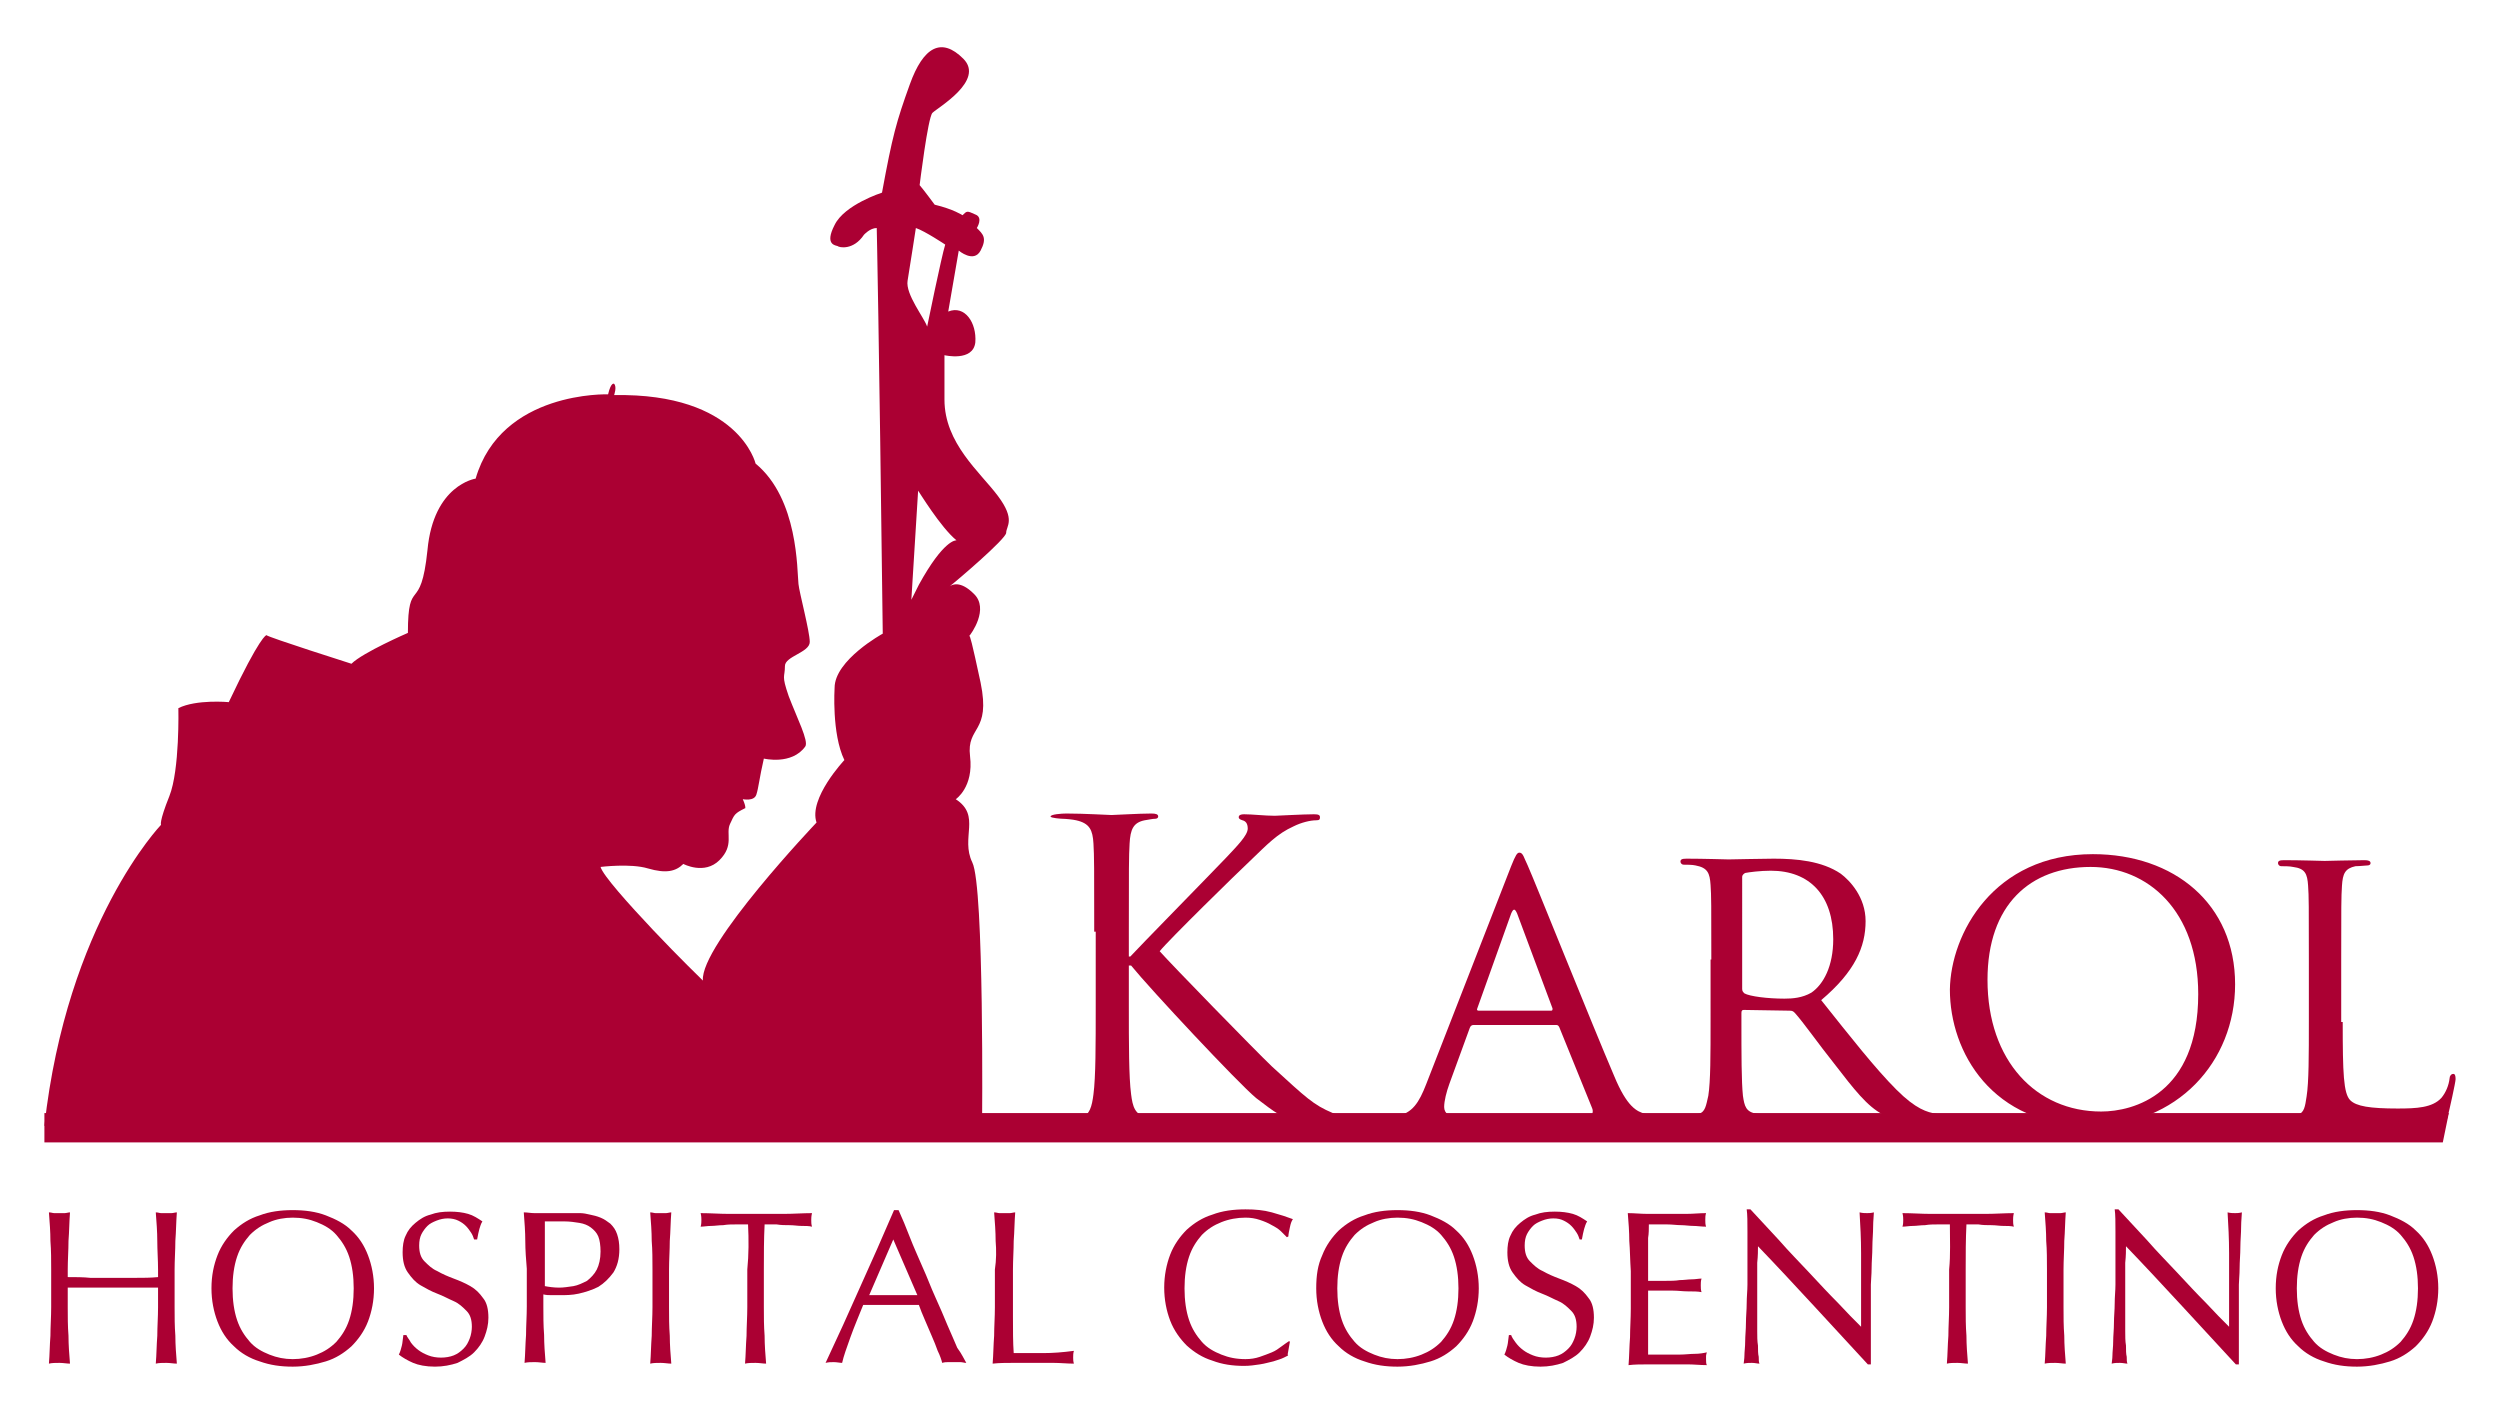
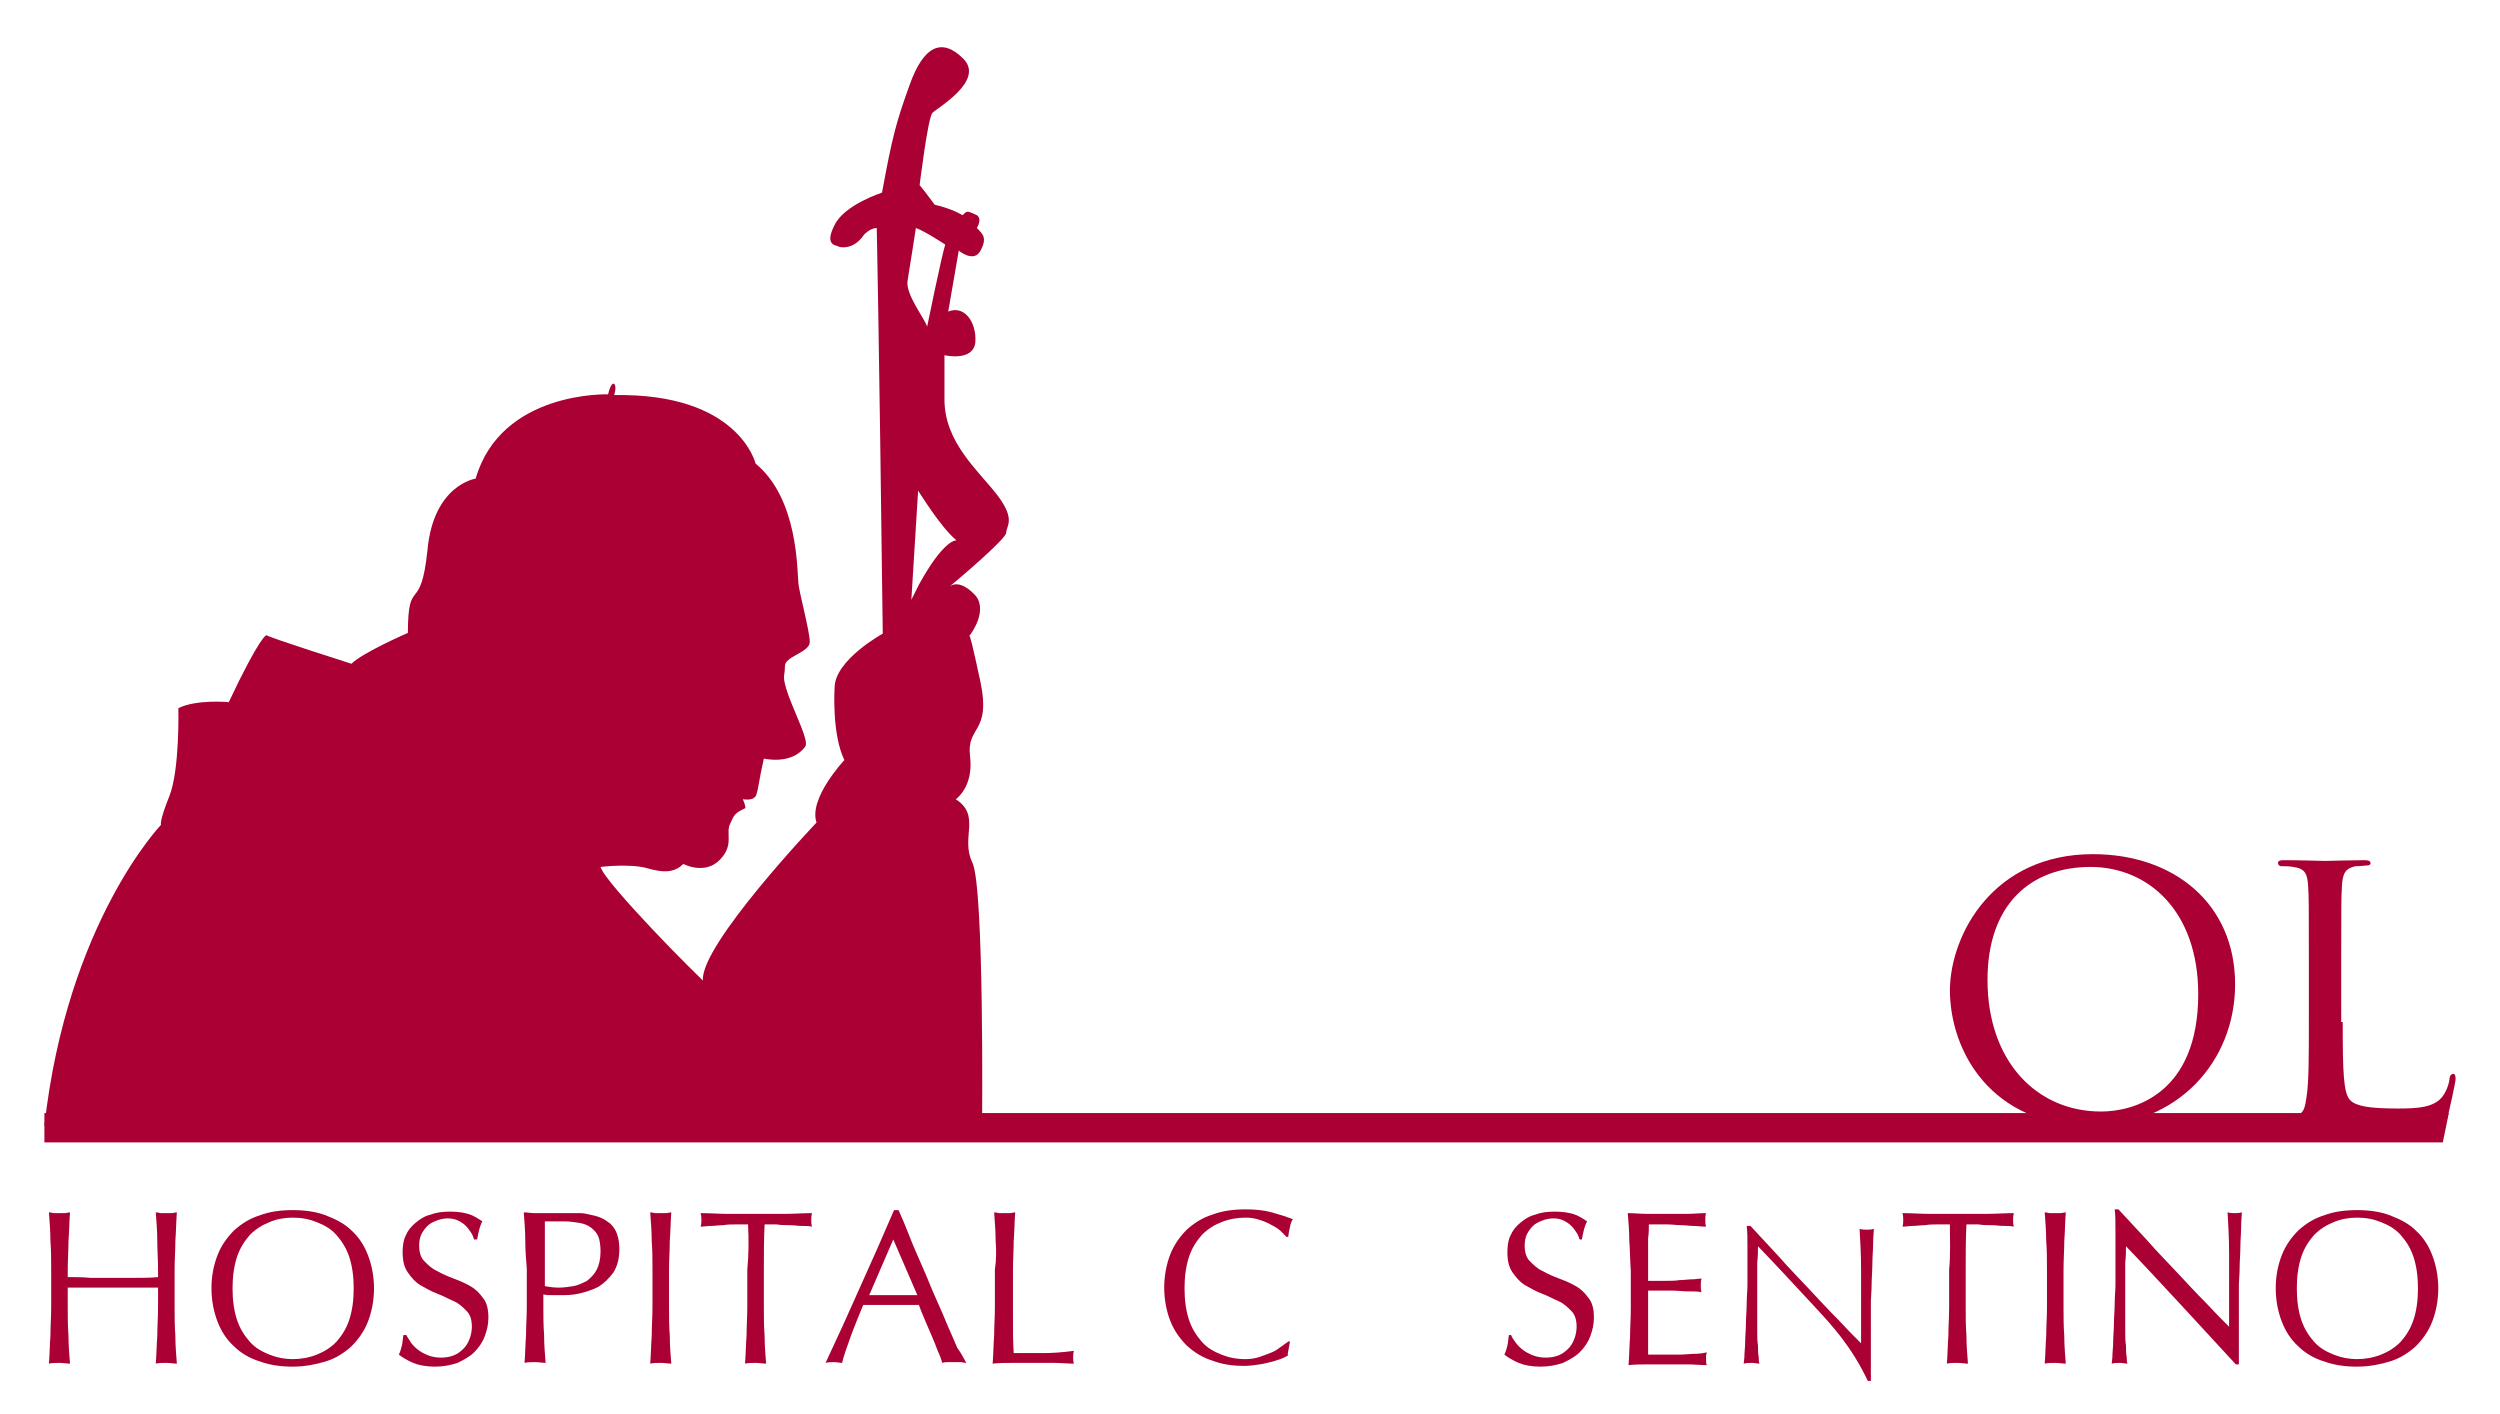
<svg xmlns="http://www.w3.org/2000/svg" version="1.1" id="Livello_1" x="0px" y="0px" viewBox="0 0 332.2 187.9" style="enable-background:new 0 0 332.2 187.9;" xml:space="preserve">
  <style type="text/css">
	.st0{fill:#AB0033;}
</style>
  <g>
    <path class="st0" d="M20.9,164.9c0-1.2-0.1-2.5-0.2-3.8c0.3,0,0.5,0.1,0.7,0.1c0.2,0,0.5,0,0.7,0c0.2,0,0.5,0,0.7,0   c0.2,0,0.5-0.1,0.7-0.1c-0.1,1.3-0.1,2.5-0.2,3.8c0,1.2-0.1,2.5-0.1,3.8v5c0,1.3,0,2.5,0.1,3.8c0,1.2,0.1,2.5,0.2,3.7   c-0.4,0-0.9-0.1-1.4-0.1c-0.5,0-1,0-1.4,0.1c0.1-1.2,0.1-2.4,0.2-3.7c0-1.2,0.1-2.5,0.1-3.8v-2.6c-1,0-2.1,0-3,0c-1,0-2,0-3,0   c-1,0-2.1,0-3,0c-1,0-2,0-3,0v2.6c0,1.3,0,2.5,0.1,3.8c0,1.2,0.1,2.5,0.2,3.7c-0.4,0-0.9-0.1-1.4-0.1c-0.5,0-1,0-1.4,0.1   c0.1-1.2,0.1-2.4,0.2-3.7c0-1.2,0.1-2.5,0.1-3.8v-5c0-1.3,0-2.5-0.1-3.8c0-1.2-0.1-2.5-0.2-3.8c0.3,0,0.5,0.1,0.7,0.1   c0.2,0,0.5,0,0.7,0c0.2,0,0.5,0,0.7,0c0.2,0,0.5-0.1,0.7-0.1c-0.1,1.3-0.1,2.5-0.2,3.8c0,1.2-0.1,2.5-0.1,3.8v1c1,0,2.1,0,3,0.1   c1,0,2,0,3,0c1,0,2.1,0,3,0c1,0,2,0,3-0.1v-1C21,167.4,20.9,166.1,20.9,164.9" />
    <path class="st0" d="M28.9,166.8c0.5-1.3,1.3-2.4,2.2-3.3c1-0.9,2.1-1.6,3.4-2c1.3-0.5,2.8-0.7,4.4-0.7c1.6,0,3.1,0.2,4.4,0.7   c1.3,0.5,2.5,1.1,3.4,2c1,0.9,1.7,2,2.2,3.3c0.5,1.3,0.8,2.8,0.8,4.4c0,1.6-0.3,3.1-0.8,4.4c-0.5,1.3-1.3,2.4-2.2,3.3   c-1,0.9-2.1,1.6-3.4,2c-1.3,0.4-2.8,0.7-4.4,0.7c-1.6,0-3-0.2-4.4-0.7c-1.3-0.4-2.5-1.1-3.4-2c-1-0.9-1.7-2-2.2-3.3   c-0.5-1.3-0.8-2.8-0.8-4.4C28.1,169.5,28.4,168.1,28.9,166.8 M46.4,167c-0.4-1.2-1-2.1-1.7-2.9c-0.7-0.8-1.6-1.3-2.6-1.7   c-1-0.4-2-0.6-3.2-0.6c-1.1,0-2.2,0.2-3.1,0.6c-1,0.4-1.8,0.9-2.6,1.7c-0.7,0.8-1.3,1.7-1.7,2.9c-0.4,1.2-0.6,2.6-0.6,4.2   c0,1.6,0.2,3,0.6,4.2c0.4,1.2,1,2.1,1.7,2.9c0.7,0.8,1.6,1.3,2.6,1.7c1,0.4,2,0.6,3.1,0.6c1.1,0,2.2-0.2,3.2-0.6   c1-0.4,1.8-0.9,2.6-1.7c0.7-0.8,1.3-1.7,1.7-2.9c0.4-1.2,0.6-2.6,0.6-4.2C47,169.6,46.8,168.2,46.4,167" />
    <path class="st0" d="M54.6,178.4c0.3,0.4,0.6,0.7,1,1c0.4,0.3,0.8,0.5,1.3,0.7c0.5,0.2,1.1,0.3,1.7,0.3c0.6,0,1.2-0.1,1.7-0.3   c0.5-0.2,0.9-0.5,1.3-0.9c0.4-0.4,0.6-0.8,0.8-1.3c0.2-0.5,0.3-1.1,0.3-1.6c0-0.9-0.2-1.6-0.7-2.1c-0.5-0.5-1-1-1.7-1.3   c-0.7-0.3-1.4-0.7-2.2-1c-0.8-0.3-1.5-0.7-2.2-1.1c-0.7-0.4-1.2-1-1.7-1.7c-0.5-0.7-0.7-1.6-0.7-2.7c0-0.8,0.1-1.6,0.4-2.2   c0.3-0.7,0.7-1.2,1.3-1.7c0.6-0.5,1.2-0.9,2-1.1c0.8-0.3,1.6-0.4,2.6-0.4c0.9,0,1.7,0.1,2.4,0.3c0.7,0.2,1.3,0.6,1.9,1   c-0.2,0.3-0.3,0.7-0.4,1c-0.1,0.4-0.2,0.8-0.3,1.4H63c-0.1-0.3-0.2-0.6-0.4-0.9c-0.2-0.3-0.4-0.6-0.7-0.9c-0.3-0.3-0.6-0.5-1-0.7   c-0.4-0.2-0.9-0.3-1.4-0.3s-1,0.1-1.5,0.3c-0.5,0.2-0.9,0.4-1.2,0.7c-0.3,0.3-0.6,0.7-0.8,1.1c-0.2,0.4-0.3,0.9-0.3,1.5   c0,0.9,0.2,1.6,0.7,2.1c0.5,0.5,1,1,1.7,1.3c0.7,0.4,1.4,0.7,2.2,1c0.8,0.3,1.5,0.6,2.2,1c0.7,0.4,1.2,0.9,1.7,1.6   c0.5,0.6,0.7,1.5,0.7,2.6c0,0.9-0.2,1.7-0.5,2.5c-0.3,0.8-0.8,1.5-1.4,2.1c-0.6,0.6-1.4,1-2.2,1.4c-0.9,0.3-1.9,0.5-3,0.5   c-1.2,0-2.2-0.2-2.9-0.5c-0.7-0.3-1.4-0.7-1.9-1.1c0.2-0.4,0.3-0.8,0.4-1.2c0.1-0.4,0.1-0.8,0.2-1.4H54   C54.1,177.7,54.4,178,54.6,178.4" />
    <path class="st0" d="M69.8,164.9c0-1.2-0.1-2.5-0.2-3.8c0.5,0,0.9,0.1,1.4,0.1c0.5,0,0.9,0,1.4,0c0.2,0,0.5,0,0.8,0   c0.3,0,0.7,0,1,0c0.3,0,0.7,0,1,0c0.3,0,0.6,0,0.8,0c0.3,0,0.6,0,1.1,0c0.4,0,0.9,0.1,1.3,0.2c0.5,0.1,0.9,0.2,1.4,0.4   c0.5,0.2,0.9,0.5,1.3,0.8c0.4,0.4,0.7,0.8,0.9,1.4c0.2,0.6,0.3,1.2,0.3,2c0,1.3-0.3,2.3-0.8,3.1c-0.6,0.8-1.2,1.4-2,1.9   c-0.8,0.4-1.7,0.7-2.6,0.9c-0.9,0.2-1.7,0.2-2.4,0.2c-0.4,0-0.9,0-1.2,0c-0.4,0-0.7,0-1.1-0.1v1.6c0,1.3,0,2.5,0.1,3.8   c0,1.2,0.1,2.5,0.2,3.7c-0.4,0-0.9-0.1-1.4-0.1c-0.5,0-1,0-1.4,0.1c0.1-1.2,0.1-2.4,0.2-3.7c0-1.2,0.1-2.5,0.1-3.8v-5   C69.9,167.4,69.8,166.1,69.8,164.9 M74.3,171.1c0.6,0,1.2-0.1,1.9-0.2c0.6-0.1,1.2-0.4,1.8-0.7c0.5-0.4,1-0.9,1.3-1.5   c0.3-0.6,0.5-1.4,0.5-2.4c0-0.8-0.1-1.5-0.3-2c-0.2-0.5-0.6-0.9-1-1.2c-0.4-0.3-0.9-0.5-1.5-0.6c-0.6-0.1-1.3-0.2-2-0.2h-2.6v8.6   C72.9,171,73.6,171.1,74.3,171.1" />
    <path class="st0" d="M86.6,164.9c0-1.2-0.1-2.5-0.2-3.8c0.3,0,0.5,0.1,0.7,0.1c0.2,0,0.5,0,0.7,0c0.2,0,0.5,0,0.7,0   c0.2,0,0.5-0.1,0.7-0.1c-0.1,1.3-0.1,2.5-0.2,3.8c0,1.2-0.1,2.5-0.1,3.8v5c0,1.3,0,2.5,0.1,3.8c0,1.2,0.1,2.5,0.2,3.7   c-0.4,0-0.9-0.1-1.4-0.1c-0.5,0-1,0-1.4,0.1c0.1-1.2,0.1-2.4,0.2-3.7c0-1.2,0.1-2.5,0.1-3.8v-5C86.7,167.4,86.7,166.1,86.6,164.9" />
    <path class="st0" d="M99.4,162.7c-0.5,0-1,0-1.6,0c-0.6,0-1.1,0-1.7,0.1c-0.6,0-1.1,0.1-1.6,0.1c-0.5,0-1,0.1-1.4,0.1   c0.1-0.3,0.1-0.7,0.1-0.9c0-0.2,0-0.5-0.1-0.9c1.3,0,2.5,0.1,3.7,0.1c1.2,0,2.5,0,3.7,0c1.3,0,2.5,0,3.7,0c1.2,0,2.5-0.1,3.7-0.1   c-0.1,0.4-0.1,0.7-0.1,0.9c0,0.3,0,0.6,0.1,0.9c-0.4-0.1-0.9-0.1-1.4-0.1c-0.5,0-1-0.1-1.6-0.1c-0.6,0-1.1,0-1.7-0.1   c-0.6,0-1.1,0-1.6,0c-0.1,2-0.1,4-0.1,6v5c0,1.3,0,2.5,0.1,3.8c0,1.2,0.1,2.5,0.2,3.7c-0.4,0-0.9-0.1-1.4-0.1c-0.5,0-1,0-1.4,0.1   c0.1-1.2,0.1-2.4,0.2-3.7c0-1.2,0.1-2.5,0.1-3.8v-5C99.5,166.7,99.5,164.7,99.4,162.7" />
    <path class="st0" d="M128.4,181.1c-0.3,0-0.5-0.1-0.8-0.1h-0.8h-0.8c-0.2,0-0.5,0-0.8,0.1c-0.1-0.4-0.3-1-0.6-1.6   c-0.2-0.6-0.5-1.3-0.8-2c-0.3-0.7-0.6-1.4-0.9-2.1c-0.3-0.7-0.6-1.4-0.8-2c-0.6,0-1.2,0-1.9,0c-0.6,0-1.3,0-1.9,0   c-0.6,0-1.2,0-1.8,0c-0.6,0-1.2,0-1.8,0c-0.6,1.5-1.2,2.9-1.7,4.3c-0.5,1.4-0.9,2.5-1.1,3.4c-0.3,0-0.7-0.1-1.1-0.1   c-0.4,0-0.7,0-1.1,0.1c1.6-3.4,3.1-6.7,4.6-10.1c1.5-3.3,3-6.7,4.5-10.2h0.6c0.5,1.1,1,2.3,1.5,3.6c0.5,1.3,1.1,2.6,1.7,4   c0.6,1.3,1.1,2.7,1.7,4c0.6,1.3,1.1,2.5,1.6,3.7c0.5,1.1,0.9,2.1,1.3,3C127.8,179.9,128.1,180.6,128.4,181.1 M115.5,172.1   c0.5,0,1,0,1.6,0c0.5,0,1.1,0,1.6,0c0.5,0,1.1,0,1.6,0c0.5,0,1.1,0,1.6,0l-3.2-7.4L115.5,172.1z" />
    <path class="st0" d="M132.3,164.9c0-1.2-0.1-2.5-0.2-3.8c0.3,0,0.5,0.1,0.7,0.1c0.2,0,0.5,0,0.7,0c0.2,0,0.5,0,0.7,0   c0.2,0,0.5-0.1,0.7-0.1c-0.1,1.3-0.1,2.5-0.2,3.8c0,1.2-0.1,2.5-0.1,3.8c0,2.4,0,4.5,0,6.3c0,1.8,0,3.4,0.1,4.8c1.4,0,2.7,0,3.9,0   c1.3,0,2.6-0.1,4.1-0.3c-0.1,0.3-0.1,0.6-0.1,0.9c0,0.2,0,0.5,0.1,0.8c-0.9,0-1.8-0.1-2.7-0.1h-2.7h-2.7c-0.9,0-1.8,0-2.7,0.1   c0.1-1.2,0.1-2.4,0.2-3.7c0-1.2,0.1-2.5,0.1-3.8v-5C132.4,167.4,132.4,166.1,132.3,164.9" />
    <path class="st0" d="M170.6,180.4c-0.4,0.2-0.8,0.3-1.4,0.5c-0.5,0.1-1.1,0.3-1.8,0.4c-0.7,0.1-1.3,0.2-2.1,0.2   c-1.5,0-2.9-0.2-4.2-0.7c-1.3-0.4-2.4-1.1-3.4-2c-0.9-0.9-1.7-2-2.2-3.3c-0.5-1.3-0.8-2.8-0.8-4.4c0-1.6,0.3-3.1,0.8-4.4   c0.5-1.3,1.3-2.4,2.2-3.3c1-0.9,2.1-1.6,3.4-2c1.3-0.5,2.8-0.7,4.4-0.7c1.3,0,2.4,0.1,3.5,0.4c1.1,0.3,2,0.6,2.8,0.9   c-0.2,0.3-0.3,0.6-0.4,1.1c-0.1,0.5-0.2,0.9-0.2,1.2l-0.2,0.1c-0.2-0.2-0.5-0.5-0.8-0.8c-0.3-0.3-0.8-0.6-1.2-0.8   c-0.5-0.3-1-0.5-1.6-0.7c-0.6-0.2-1.2-0.3-1.9-0.3c-1.1,0-2.2,0.2-3.2,0.6c-1,0.4-1.8,0.9-2.6,1.7c-0.7,0.8-1.3,1.7-1.7,2.9   c-0.4,1.2-0.6,2.6-0.6,4.2c0,1.6,0.2,3,0.6,4.2c0.4,1.2,1,2.1,1.7,2.9c0.7,0.8,1.6,1.3,2.6,1.7c1,0.4,2,0.6,3.2,0.6   c0.7,0,1.3-0.1,1.9-0.3c0.6-0.2,1.1-0.4,1.6-0.6c0.5-0.2,0.9-0.5,1.3-0.8c0.4-0.3,0.7-0.5,1-0.7l0.1,0.1l-0.3,1.7   C171.3,180.1,171,180.2,170.6,180.4" />
-     <path class="st0" d="M175.7,166.8c0.5-1.3,1.3-2.4,2.2-3.3c1-0.9,2.1-1.6,3.4-2c1.3-0.5,2.8-0.7,4.4-0.7c1.6,0,3.1,0.2,4.4,0.7   c1.3,0.5,2.5,1.1,3.4,2c1,0.9,1.7,2,2.2,3.3c0.5,1.3,0.8,2.8,0.8,4.4c0,1.6-0.3,3.1-0.8,4.4c-0.5,1.3-1.3,2.4-2.2,3.3   c-1,0.9-2.1,1.6-3.4,2c-1.3,0.4-2.8,0.7-4.4,0.7c-1.6,0-3-0.2-4.4-0.7c-1.3-0.4-2.5-1.1-3.4-2c-1-0.9-1.7-2-2.2-3.3   c-0.5-1.3-0.8-2.8-0.8-4.4C174.9,169.5,175.1,168.1,175.7,166.8 M193.2,167c-0.4-1.2-1-2.1-1.7-2.9c-0.7-0.8-1.6-1.3-2.6-1.7   c-1-0.4-2-0.6-3.2-0.6c-1.1,0-2.2,0.2-3.1,0.6c-1,0.4-1.8,0.9-2.6,1.7c-0.7,0.8-1.3,1.7-1.7,2.9c-0.4,1.2-0.6,2.6-0.6,4.2   c0,1.6,0.2,3,0.6,4.2c0.4,1.2,1,2.1,1.7,2.9c0.7,0.8,1.6,1.3,2.6,1.7c1,0.4,2,0.6,3.1,0.6c1.1,0,2.2-0.2,3.2-0.6   c1-0.4,1.8-0.9,2.6-1.7c0.7-0.8,1.3-1.7,1.7-2.9c0.4-1.2,0.6-2.6,0.6-4.2C193.8,169.6,193.6,168.2,193.2,167" />
    <path class="st0" d="M201.4,178.4c0.3,0.4,0.6,0.7,1,1c0.4,0.3,0.8,0.5,1.3,0.7c0.5,0.2,1.1,0.3,1.7,0.3c0.6,0,1.2-0.1,1.7-0.3   c0.5-0.2,0.9-0.5,1.3-0.9c0.4-0.4,0.6-0.8,0.8-1.3c0.2-0.5,0.3-1.1,0.3-1.6c0-0.9-0.2-1.6-0.7-2.1c-0.5-0.5-1-1-1.7-1.3   c-0.7-0.3-1.4-0.7-2.2-1c-0.8-0.3-1.5-0.7-2.2-1.1c-0.7-0.4-1.2-1-1.7-1.7c-0.5-0.7-0.7-1.6-0.7-2.7c0-0.8,0.1-1.6,0.4-2.2   c0.3-0.7,0.7-1.2,1.3-1.7c0.6-0.5,1.2-0.9,2-1.1c0.8-0.3,1.6-0.4,2.6-0.4c0.9,0,1.7,0.1,2.4,0.3c0.7,0.2,1.3,0.6,1.9,1   c-0.2,0.3-0.3,0.7-0.4,1c-0.1,0.4-0.2,0.8-0.3,1.4h-0.3c-0.1-0.3-0.2-0.6-0.4-0.9c-0.2-0.3-0.4-0.6-0.7-0.9c-0.3-0.3-0.6-0.5-1-0.7   c-0.4-0.2-0.8-0.3-1.4-0.3c-0.5,0-1,0.1-1.5,0.3c-0.5,0.2-0.9,0.4-1.2,0.7c-0.3,0.3-0.6,0.7-0.8,1.1c-0.2,0.4-0.3,0.9-0.3,1.5   c0,0.9,0.2,1.6,0.7,2.1c0.5,0.5,1,1,1.7,1.3c0.7,0.4,1.4,0.7,2.2,1c0.8,0.3,1.5,0.6,2.2,1c0.7,0.4,1.2,0.9,1.7,1.6   c0.5,0.6,0.7,1.5,0.7,2.6c0,0.9-0.2,1.7-0.5,2.5c-0.3,0.8-0.8,1.5-1.4,2.1c-0.6,0.6-1.4,1-2.2,1.4c-0.9,0.3-1.9,0.5-3,0.5   c-1.2,0-2.2-0.2-2.9-0.5c-0.7-0.3-1.4-0.7-1.9-1.1c0.2-0.4,0.3-0.8,0.4-1.2c0.1-0.4,0.1-0.8,0.2-1.4h0.3   C200.9,177.7,201.1,178,201.4,178.4" />
    <path class="st0" d="M216.5,164.9c0-1.2-0.1-2.5-0.2-3.7c0.9,0,1.7,0.1,2.6,0.1c0.9,0,1.7,0,2.6,0c0.9,0,1.7,0,2.6,0   c0.9,0,1.7-0.1,2.6-0.1c-0.1,0.3-0.1,0.6-0.1,0.9c0,0.3,0,0.6,0.1,0.9c-0.6,0-1.2-0.1-1.7-0.1c-0.5,0-1.1-0.1-1.6-0.1   c-0.6,0-1.2-0.1-1.9-0.1c-0.7,0-1.5,0-2.4,0c0,0.6,0,1.2-0.1,1.8c0,0.6,0,1.2,0,1.9c0,0.8,0,1.5,0,2.2c0,0.7,0,1.3,0,1.6   c0.9,0,1.6,0,2.3,0c0.7,0,1.3,0,1.9-0.1c0.6,0,1.1-0.1,1.6-0.1c0.5,0,0.9-0.1,1.3-0.1c-0.1,0.3-0.1,0.6-0.1,0.9   c0,0.3,0,0.6,0.1,0.9c-0.5-0.1-1.1-0.1-1.8-0.1c-0.7,0-1.3-0.1-2-0.1c-0.7,0-1.3,0-1.9,0c-0.6,0-1.1,0-1.4,0c0,0.2,0,0.4,0,0.6   c0,0.2,0,0.5,0,0.8v1.1v1.7c0,1.1,0,2,0,2.7c0,0.7,0,1.3,0,1.6h2c0.7,0,1.5,0,2.2,0c0.7,0,1.4-0.1,2-0.1c0.6,0,1.2-0.1,1.6-0.2   c0,0.1-0.1,0.3-0.1,0.5c0,0.2,0,0.3,0,0.4c0,0.3,0,0.6,0.1,0.8c-0.9,0-1.7-0.1-2.6-0.1h-2.6H219c-0.9,0-1.8,0-2.6,0.1   c0.1-1.2,0.1-2.5,0.2-3.7c0-1.2,0.1-2.5,0.1-3.8v-5C216.6,167.4,216.6,166.1,216.5,164.9" />
-     <path class="st0" d="M241.1,173.6c-2.5-2.7-5-5.4-7.5-8c0,0.5,0,1.3-0.1,2.2c0,0.9,0,2.1,0,3.7c0,0.4,0,0.9,0,1.5   c0,0.6,0,1.2,0,1.9c0,0.7,0,1.3,0,2c0,0.7,0,1.3,0.1,1.9c0,0.6,0,1.1,0.1,1.5c0,0.4,0,0.7,0.1,0.9c-0.3,0-0.6-0.1-1-0.1   c-0.4,0-0.7,0-1.1,0.1c0-0.2,0.1-0.6,0.1-1.1c0-0.5,0.1-1.1,0.1-1.9c0-0.7,0.1-1.5,0.1-2.4c0-0.9,0.1-1.7,0.1-2.6   c0-0.9,0.1-1.7,0.1-2.5c0-0.8,0-1.5,0-2.2c0-1.9,0-3.5,0-4.8c0-1.3,0-2.3-0.1-3h0.5c1.2,1.3,2.4,2.6,3.8,4.1c1.3,1.5,2.7,2.9,4,4.3   c1.3,1.4,2.6,2.8,3.8,4c1.2,1.3,2.2,2.3,3.1,3.2v-3.9c0-2,0-4,0-5.9c0-1.9-0.1-3.7-0.2-5.4c0.4,0.1,0.7,0.1,1,0.1   c0.2,0,0.5,0,0.9-0.1c0,0.4-0.1,1.1-0.1,1.9c0,0.9-0.1,1.8-0.1,2.7c0,1-0.1,1.9-0.1,2.8c0,0.9-0.1,1.7-0.1,2.2v1.7   c0,0.7,0,1.3,0,2.1c0,0.7,0,1.4,0,2.2c0,0.7,0,1.4,0,2c0,0.6,0,1.2,0,1.6v1h-0.4C246,178.9,243.6,176.3,241.1,173.6" />
+     <path class="st0" d="M241.1,173.6c-2.5-2.7-5-5.4-7.5-8c0,0.5,0,1.3-0.1,2.2c0,0.9,0,2.1,0,3.7c0,0.4,0,0.9,0,1.5   c0,0.6,0,1.2,0,1.9c0,0.7,0,1.3,0,2c0,0.7,0,1.3,0.1,1.9c0,0.6,0,1.1,0.1,1.5c0,0.4,0,0.7,0.1,0.9c-0.3,0-0.6-0.1-1-0.1   c-0.4,0-0.7,0-1.1,0.1c0-0.2,0.1-0.6,0.1-1.1c0-0.5,0.1-1.1,0.1-1.9c0-0.7,0.1-1.5,0.1-2.4c0-0.9,0.1-1.7,0.1-2.6   c0-0.9,0.1-1.7,0.1-2.5c0-1.9,0-3.5,0-4.8c0-1.3,0-2.3-0.1-3h0.5c1.2,1.3,2.4,2.6,3.8,4.1c1.3,1.5,2.7,2.9,4,4.3   c1.3,1.4,2.6,2.8,3.8,4c1.2,1.3,2.2,2.3,3.1,3.2v-3.9c0-2,0-4,0-5.9c0-1.9-0.1-3.7-0.2-5.4c0.4,0.1,0.7,0.1,1,0.1   c0.2,0,0.5,0,0.9-0.1c0,0.4-0.1,1.1-0.1,1.9c0,0.9-0.1,1.8-0.1,2.7c0,1-0.1,1.9-0.1,2.8c0,0.9-0.1,1.7-0.1,2.2v1.7   c0,0.7,0,1.3,0,2.1c0,0.7,0,1.4,0,2.2c0,0.7,0,1.4,0,2c0,0.6,0,1.2,0,1.6v1h-0.4C246,178.9,243.6,176.3,241.1,173.6" />
    <path class="st0" d="M259.1,162.7c-0.5,0-1,0-1.6,0c-0.6,0-1.1,0-1.7,0.1c-0.6,0-1.1,0.1-1.6,0.1c-0.5,0-1,0.1-1.4,0.1   c0.1-0.3,0.1-0.7,0.1-0.9c0-0.2,0-0.5-0.1-0.9c1.3,0,2.5,0.1,3.7,0.1c1.2,0,2.5,0,3.7,0c1.3,0,2.5,0,3.7,0c1.2,0,2.5-0.1,3.7-0.1   c-0.1,0.4-0.1,0.7-0.1,0.9c0,0.3,0,0.6,0.1,0.9c-0.4-0.1-0.9-0.1-1.4-0.1c-0.5,0-1-0.1-1.6-0.1c-0.6,0-1.1,0-1.7-0.1   c-0.6,0-1.1,0-1.6,0c-0.1,2-0.1,4-0.1,6v5c0,1.3,0,2.5,0.1,3.8c0,1.2,0.1,2.5,0.2,3.7c-0.4,0-0.9-0.1-1.4-0.1c-0.5,0-1,0-1.4,0.1   c0.1-1.2,0.1-2.4,0.2-3.7c0-1.2,0.1-2.5,0.1-3.8v-5C259.2,166.7,259.1,164.7,259.1,162.7" />
    <path class="st0" d="M271.9,164.9c0-1.2-0.1-2.5-0.2-3.8c0.3,0,0.5,0.1,0.7,0.1c0.2,0,0.5,0,0.7,0c0.2,0,0.5,0,0.7,0   c0.2,0,0.5-0.1,0.7-0.1c-0.1,1.3-0.1,2.5-0.2,3.8c0,1.2-0.1,2.5-0.1,3.8v5c0,1.3,0,2.5,0.1,3.8c0,1.2,0.1,2.5,0.2,3.7   c-0.4,0-0.9-0.1-1.4-0.1c-0.5,0-1,0-1.4,0.1c0.1-1.2,0.1-2.4,0.2-3.7c0-1.2,0.1-2.5,0.1-3.8v-5C272,167.4,272,166.1,271.9,164.9" />
    <path class="st0" d="M290,173.6c-2.5-2.7-5-5.4-7.5-8c0,0.5,0,1.3-0.1,2.2c0,0.9,0,2.1,0,3.7c0,0.4,0,0.9,0,1.5c0,0.6,0,1.2,0,1.9   c0,0.7,0,1.3,0,2c0,0.7,0,1.3,0.1,1.9c0,0.6,0,1.1,0.1,1.5c0,0.4,0,0.7,0.1,0.9c-0.3,0-0.6-0.1-1-0.1c-0.4,0-0.7,0-1.1,0.1   c0-0.2,0.1-0.6,0.1-1.1c0-0.5,0.1-1.1,0.1-1.9c0-0.7,0.1-1.5,0.1-2.4c0-0.9,0.1-1.7,0.1-2.6c0-0.9,0.1-1.7,0.1-2.5   c0-0.8,0-1.5,0-2.2c0-1.9,0-3.5,0-4.8c0-1.3,0-2.3-0.1-3h0.5c1.2,1.3,2.4,2.6,3.8,4.1c1.3,1.5,2.7,2.9,4,4.3c1.3,1.4,2.6,2.8,3.8,4   c1.2,1.3,2.2,2.3,3.1,3.2v-3.9c0-2,0-4,0-5.9c0-1.9-0.1-3.7-0.2-5.4c0.4,0.1,0.7,0.1,1,0.1c0.2,0,0.5,0,0.9-0.1   c0,0.4-0.1,1.1-0.1,1.9c0,0.9-0.1,1.8-0.1,2.7c0,1-0.1,1.9-0.1,2.8c0,0.9-0.1,1.7-0.1,2.2v1.7c0,0.7,0,1.3,0,2.1c0,0.7,0,1.4,0,2.2   c0,0.7,0,1.4,0,2c0,0.6,0,1.2,0,1.6v1h-0.4C294.9,178.9,292.5,176.3,290,173.6" />
    <path class="st0" d="M303.2,166.8c0.5-1.3,1.3-2.4,2.2-3.3c1-0.9,2.1-1.6,3.4-2c1.3-0.5,2.8-0.7,4.4-0.7c1.6,0,3.1,0.2,4.4,0.7   c1.3,0.5,2.5,1.1,3.4,2c1,0.9,1.7,2,2.2,3.3c0.5,1.3,0.8,2.8,0.8,4.4c0,1.6-0.3,3.1-0.8,4.4c-0.5,1.3-1.3,2.4-2.2,3.3   c-1,0.9-2.1,1.6-3.4,2c-1.3,0.4-2.8,0.7-4.4,0.7c-1.6,0-3-0.2-4.4-0.7c-1.3-0.4-2.5-1.1-3.4-2c-1-0.9-1.7-2-2.2-3.3   c-0.5-1.3-0.8-2.8-0.8-4.4C302.4,169.5,302.7,168.1,303.2,166.8 M320.7,167c-0.4-1.2-1-2.1-1.7-2.9c-0.7-0.8-1.6-1.3-2.6-1.7   c-1-0.4-2-0.6-3.2-0.6c-1.1,0-2.2,0.2-3.1,0.6c-1,0.4-1.8,0.9-2.6,1.7c-0.7,0.8-1.3,1.7-1.7,2.9c-0.4,1.2-0.6,2.6-0.6,4.2   c0,1.6,0.2,3,0.6,4.2c0.4,1.2,1,2.1,1.7,2.9c0.7,0.8,1.6,1.3,2.6,1.7c1,0.4,2,0.6,3.1,0.6c1.1,0,2.2-0.2,3.2-0.6   c1-0.4,1.8-0.9,2.6-1.7c0.7-0.8,1.3-1.7,1.7-2.9c0.4-1.2,0.6-2.6,0.6-4.2C321.3,169.6,321.1,168.2,320.7,167" />
    <path class="st0" d="M127.1,71.8c-0.1,0-1.7-0.1-5,5.9l-1,2l0.9-14.5C122.1,65.3,125,70.1,127.1,71.8 M98.7,106.2   c0.1,0,1.5,0.3,1.8-0.6c0.3-0.9,0.4-2.2,1-4.8c0,0,3.7,0.9,5.5-1.6c0.5-0.7-1.1-3.8-2.2-6.7c-1-2.9-0.5-2.4-0.5-4   c0-1.3,3.3-1.8,3.3-3.2c0-1.4-1.4-6.6-1.5-7.7c-0.2-1.8,0-11.3-5.7-16c0,0-2.2-9.4-18.8-9.1c0,0,0.4-1.1,0-1.5c0,0-0.4-0.3-0.8,1.4   c0,0-14.2-0.5-17.6,11.2c0,0-5.6,0.8-6.4,9.5c-0.9,8.7-2.6,3.3-2.6,11c0,0-6,2.6-7.5,4.1c0,0-11-3.5-11.3-3.8c0,0-0.8,0-5,8.9   c0,0-4.3-0.4-6.7,0.8c0,0,0.2,8.2-1.2,11.7c-1.4,3.5-1.1,3.8-1.1,3.8s-12.5,13-15.5,40h124.6c0,0,0.3-31.8-1.3-35   c-1.6-3.3,1.2-6.2-2.2-8.4c0,0,2.4-1.6,1.9-5.7c-0.5-4.1,2.8-3,1.4-9.8c-1.2-5.6-1.4-6.2-1.5-6.2c0,0,0,0,0,0s0,0,0,0   c0.2-0.2,2.7-3.6,0.6-5.6c-1.8-1.8-2.9-1.2-3.2-1c0,0,0,0-0.1,0c0,0,0,0,0.1,0c0.8-0.6,7.5-6.3,7.5-7.1c0-0.9,1.3-1.7-1.1-4.9   c-2.4-3.2-7.1-7-7.1-12.8v-5.9c0,0,3.8,0.9,4.1-1.7c0.2-2.6-1.4-5-3.6-4.1l1.4-8.1c0,0,2,1.7,2.9,0c0.9-1.7,0.3-2.2-0.5-3   c0,0,0.9-1.4-0.2-1.8c-1.1-0.5-1.1-0.5-1.7,0.1c0,0-1.2-0.8-3.7-1.4c0,0-1.4-1.9-2-2.6c0,0,1.1-9,1.7-9.6c0.7-0.7,7-4.3,4.1-7.2   c-2.9-2.9-5.3-1.6-7.1,3.4c-1.8,5-2.3,6.8-3.7,14.4c0,0-5,1.6-6.3,4.3c-1.4,2.7,0.2,2.7,0.4,2.8c0.2,0.2,2.1,0.6,3.5-1.5   c0,0,0.8-0.9,1.7-0.9c0,0,0.3,13.3,0.8,53.9c0,0-6.4,3.5-6.4,7.2c0,0-0.4,6.1,1.3,9.6c0,0-4.8,5.1-3.7,8.3c0,0-15.5,16.3-15.1,21   c0,0-3.3-3.2-6.6-6.7c-3.3-3.5-6.7-7.3-7-8.4c0,0,4-0.5,6.3,0.2c2.4,0.7,3.7,0.4,4.7-0.6c0,0,2.8,1.5,4.8-0.5c2-2,0.8-3.5,1.4-4.8   c0.6-1.3,0.6-1.4,2-2.1C99,107.5,99.2,107.3,98.7,106.2 M123.2,43.4c-0.4-1.2-2.9-4.3-2.6-6.1c0.3-1.8,1.1-7,1.1-7   c1.2,0.4,3.9,2.2,3.9,2.2C125.1,34.1,123.2,43.4,123.2,43.4" />
-     <path class="st0" d="M145.4,123.8c0-8.5,0-10-0.1-11.7c-0.1-1.8-0.5-2.7-2.3-3.1c-0.4-0.1-1.4-0.2-1.8-0.2c-0.2,0-1.6-0.1-1.6-0.3   c0-0.3,1.5-0.4,2.1-0.4c2.4,0,5.6,0.2,6,0.2c0.5,0,3.6-0.2,5.3-0.2c0.6,0,0.9,0.1,0.9,0.4c0,0.2-0.2,0.3-0.4,0.3   c-0.4,0-0.7,0.1-1.4,0.2c-1.5,0.3-1.9,1.2-2,3.1c-0.1,1.7-0.1,3.3-0.1,11.7v3.3h0.2c0.9-1,10.7-11,12.7-13.1c1.5-1.6,2.9-3,2.9-3.9   c0-0.7-0.3-1-0.7-1.1c-0.3-0.1-0.5-0.2-0.5-0.4c0-0.3,0.3-0.4,0.7-0.4c1.1,0,2.8,0.2,4.1,0.2c0.3,0,3.8-0.2,5.2-0.2   c0.6,0,0.8,0.1,0.8,0.4s-0.1,0.4-0.5,0.4c-0.8,0-2,0.3-3,0.8c-2.2,1-3.4,2.3-5.9,4.7c-1.4,1.3-10.8,10.5-11.9,11.9   c1.4,1.6,12.7,13.2,14.9,15.3c4.6,4.2,5.5,5.1,8.1,6.2c1.4,0.6,3,0.7,3.4,0.7c0.4,0,0.7,0.1,0.7,0.3c0,0.3-0.3,0.4-1.2,0.4h-2.8   c-1.5,0-2.5,0-3.7-0.1c-2.9-0.3-4.2-1.5-6.6-3.3c-2.4-2-14-14.4-16.6-17.6h-0.3v5.3c0,5.2,0,9.5,0.3,11.8c0.2,1.6,0.5,2.8,2.1,3   c0.8,0.1,1.6,0.2,2.1,0.2c0.3,0,0.4,0.2,0.4,0.3c0,0.3-0.3,0.4-0.9,0.4c-2.7,0-5.8-0.2-6.2-0.2c-0.4,0-3.6,0.2-5.2,0.2   c-0.6,0-0.9-0.1-0.9-0.4c0-0.2,0.1-0.3,0.4-0.3c0.5,0,1.1-0.1,1.6-0.2c1.1-0.2,1.4-1.4,1.6-3c0.3-2.3,0.3-6.6,0.3-11.8V123.8z" />
-     <path class="st0" d="M200.8,115.1c0.6-1.5,0.8-1.8,1.1-1.8c0.5,0,0.6,0.7,1.1,1.7c0.9,2,8.5,21,11.5,28c1.7,4.1,3,4.7,4.1,5   c0.7,0.2,1.4,0.3,1.9,0.3c0.3,0,0.6,0.1,0.6,0.4c0,0.3-0.5,0.4-1.1,0.4c-0.7,0-4.2,0-7.5-0.1c-0.9-0.1-1.7-0.1-1.7-0.3   c0-0.2,0.1-0.2,0.3-0.3c0.3-0.1,0.8-0.5,0.4-1.3l-4.3-10.6c-0.1-0.2-0.2-0.3-0.4-0.3h-11c-0.2,0-0.4,0.1-0.5,0.4l-2.7,7.4   c-0.4,1.1-0.7,2.3-0.7,3.1c0,0.9,0.8,1.3,1.6,1.3h0.4c0.4,0,0.5,0.2,0.5,0.4c0,0.3-0.3,0.4-0.7,0.4c-1.1,0-3.7-0.2-4.3-0.2   c-0.5,0-2.9,0.2-4.8,0.2c-0.6,0-0.9-0.1-0.9-0.4c0-0.2,0.2-0.4,0.4-0.4c0.3,0,1-0.1,1.4-0.1c2.2-0.3,3.1-1.9,4-4.2L200.8,115.1z    M206.1,134.3c0.2,0,0.2-0.1,0.2-0.3l-4.7-12.6c-0.3-0.7-0.5-0.7-0.8,0l-4.5,12.6c-0.1,0.2,0,0.3,0.2,0.3H206.1z" />
-     <path class="st0" d="M227.4,127.5c0-7.2,0-8.5-0.1-9.9c-0.1-1.6-0.4-2.3-2-2.6c-0.4-0.1-1.2-0.1-1.6-0.1c-0.2,0-0.4-0.2-0.4-0.4   c0-0.3,0.2-0.4,0.8-0.4c2.2,0,5.4,0.1,5.6,0.1c0.5,0,4.5-0.1,6-0.1c3,0,6.4,0.3,8.9,2c1.2,0.9,3.3,3.1,3.3,6.3   c0,3.4-1.4,6.7-5.9,10.5c3.9,4.9,7.2,9.1,10,11.9c2.6,2.6,4.1,3,5.3,3.2c0.9,0.2,1.4,0.2,1.7,0.2c0.3,0,0.4,0.2,0.4,0.4   c0,0.3-0.3,0.4-1.1,0.4h-3c-2.7,0-3.9-0.3-5.1-0.9c-2.1-1.1-3.8-3.3-6.5-6.8c-2-2.5-4.1-5.5-5.2-6.7c-0.2-0.2-0.3-0.3-0.7-0.3   l-6.1-0.1c-0.2,0-0.3,0.1-0.3,0.4v1.1c0,4.4,0,8,0.2,9.9c0.2,1.4,0.4,2.2,1.9,2.4c0.7,0.1,1.7,0.2,2.1,0.2c0.3,0,0.4,0.2,0.4,0.4   c0,0.2-0.2,0.4-0.8,0.4c-2.6,0-5.6-0.2-5.9-0.2c-0.1,0-3.3,0.2-4.7,0.2c-0.5,0-0.8-0.1-0.8-0.4c0-0.2,0.1-0.4,0.4-0.4   c0.4,0,1-0.1,1.5-0.2c0.9-0.2,1-1.1,1.3-2.4c0.3-1.9,0.3-5.5,0.3-10V127.5z M231.5,131.4c0,0.3,0.1,0.4,0.3,0.6   c0.7,0.4,3.1,0.7,5.3,0.7c1.1,0,2.4-0.1,3.6-0.8c1.6-1.1,2.9-3.5,2.9-7.1c0-5.8-3.1-9.1-8.3-9.1c-1.4,0-2.9,0.2-3.4,0.3   c-0.2,0.1-0.4,0.3-0.4,0.5V131.4z" />
    <path class="st0" d="M278.1,113.5c10.8,0,18.9,6.6,18.9,17.3c0,10.3-7.7,18.8-19.2,18.8c-13.1,0-18.7-9.8-18.7-18.1   C259.2,124.1,264.9,113.5,278.1,113.5 M279.2,147.7c4.3,0,12.9-2.3,12.9-15.6c0-11.1-6.7-16.9-14.3-16.9c-8,0-13.7,5-13.7,15   C264.1,141,270.6,147.7,279.2,147.7" />
    <path class="st0" d="M311.3,135.8c0,6.8,0.1,9.5,1,10.4c0.8,0.8,2.6,1.1,6.3,1.1c2.5,0,4.6-0.1,5.8-1.4c0.6-0.7,1-1.7,1.1-2.6   c0-0.3,0.2-0.6,0.5-0.6c0.2,0,0.3,0.2,0.3,0.7c0,0.4-0.8,4-1.1,5.2c-0.1,0.2-0.6,0.3-0.6,0.3c-0.4,0.3-0.6,0.3-2.1,0.3   c-3.4,0-6.1-0.1-8.3-0.2c-2.2-0.1-3.8-0.1-5.2-0.1c-0.2,0-1,0-2,0.1c-1,0.1-2,0.1-2.8,0.1c-0.5,0-0.8-0.1-0.8-0.4   c0-0.2,0.1-0.4,0.4-0.4c0.4,0,1-0.1,1.5-0.2c0.9-0.2,1-1.1,1.2-2.4c0.3-1.9,0.3-5.5,0.3-10v-8.1c0-7.2,0-8.5-0.1-9.9   c-0.1-1.6-0.4-2.3-2-2.5c-0.4-0.1-1.2-0.1-1.6-0.1c-0.2,0-0.4-0.2-0.4-0.4c0-0.3,0.2-0.4,0.8-0.4c2.2,0,5.2,0.1,5.4,0.1   c0.2,0,3.8-0.1,5.3-0.1c0.5,0,0.8,0.1,0.8,0.4c0,0.2-0.2,0.3-0.4,0.3c-0.3,0-1,0.1-1.6,0.1c-1.4,0.3-1.7,1-1.8,2.6   c-0.1,1.5-0.1,2.8-0.1,9.9V135.8z" />
    <polygon class="st0" points="324.6,151.8 5.9,151.8 5.9,147.9 325.4,147.9  " />
  </g>
</svg>